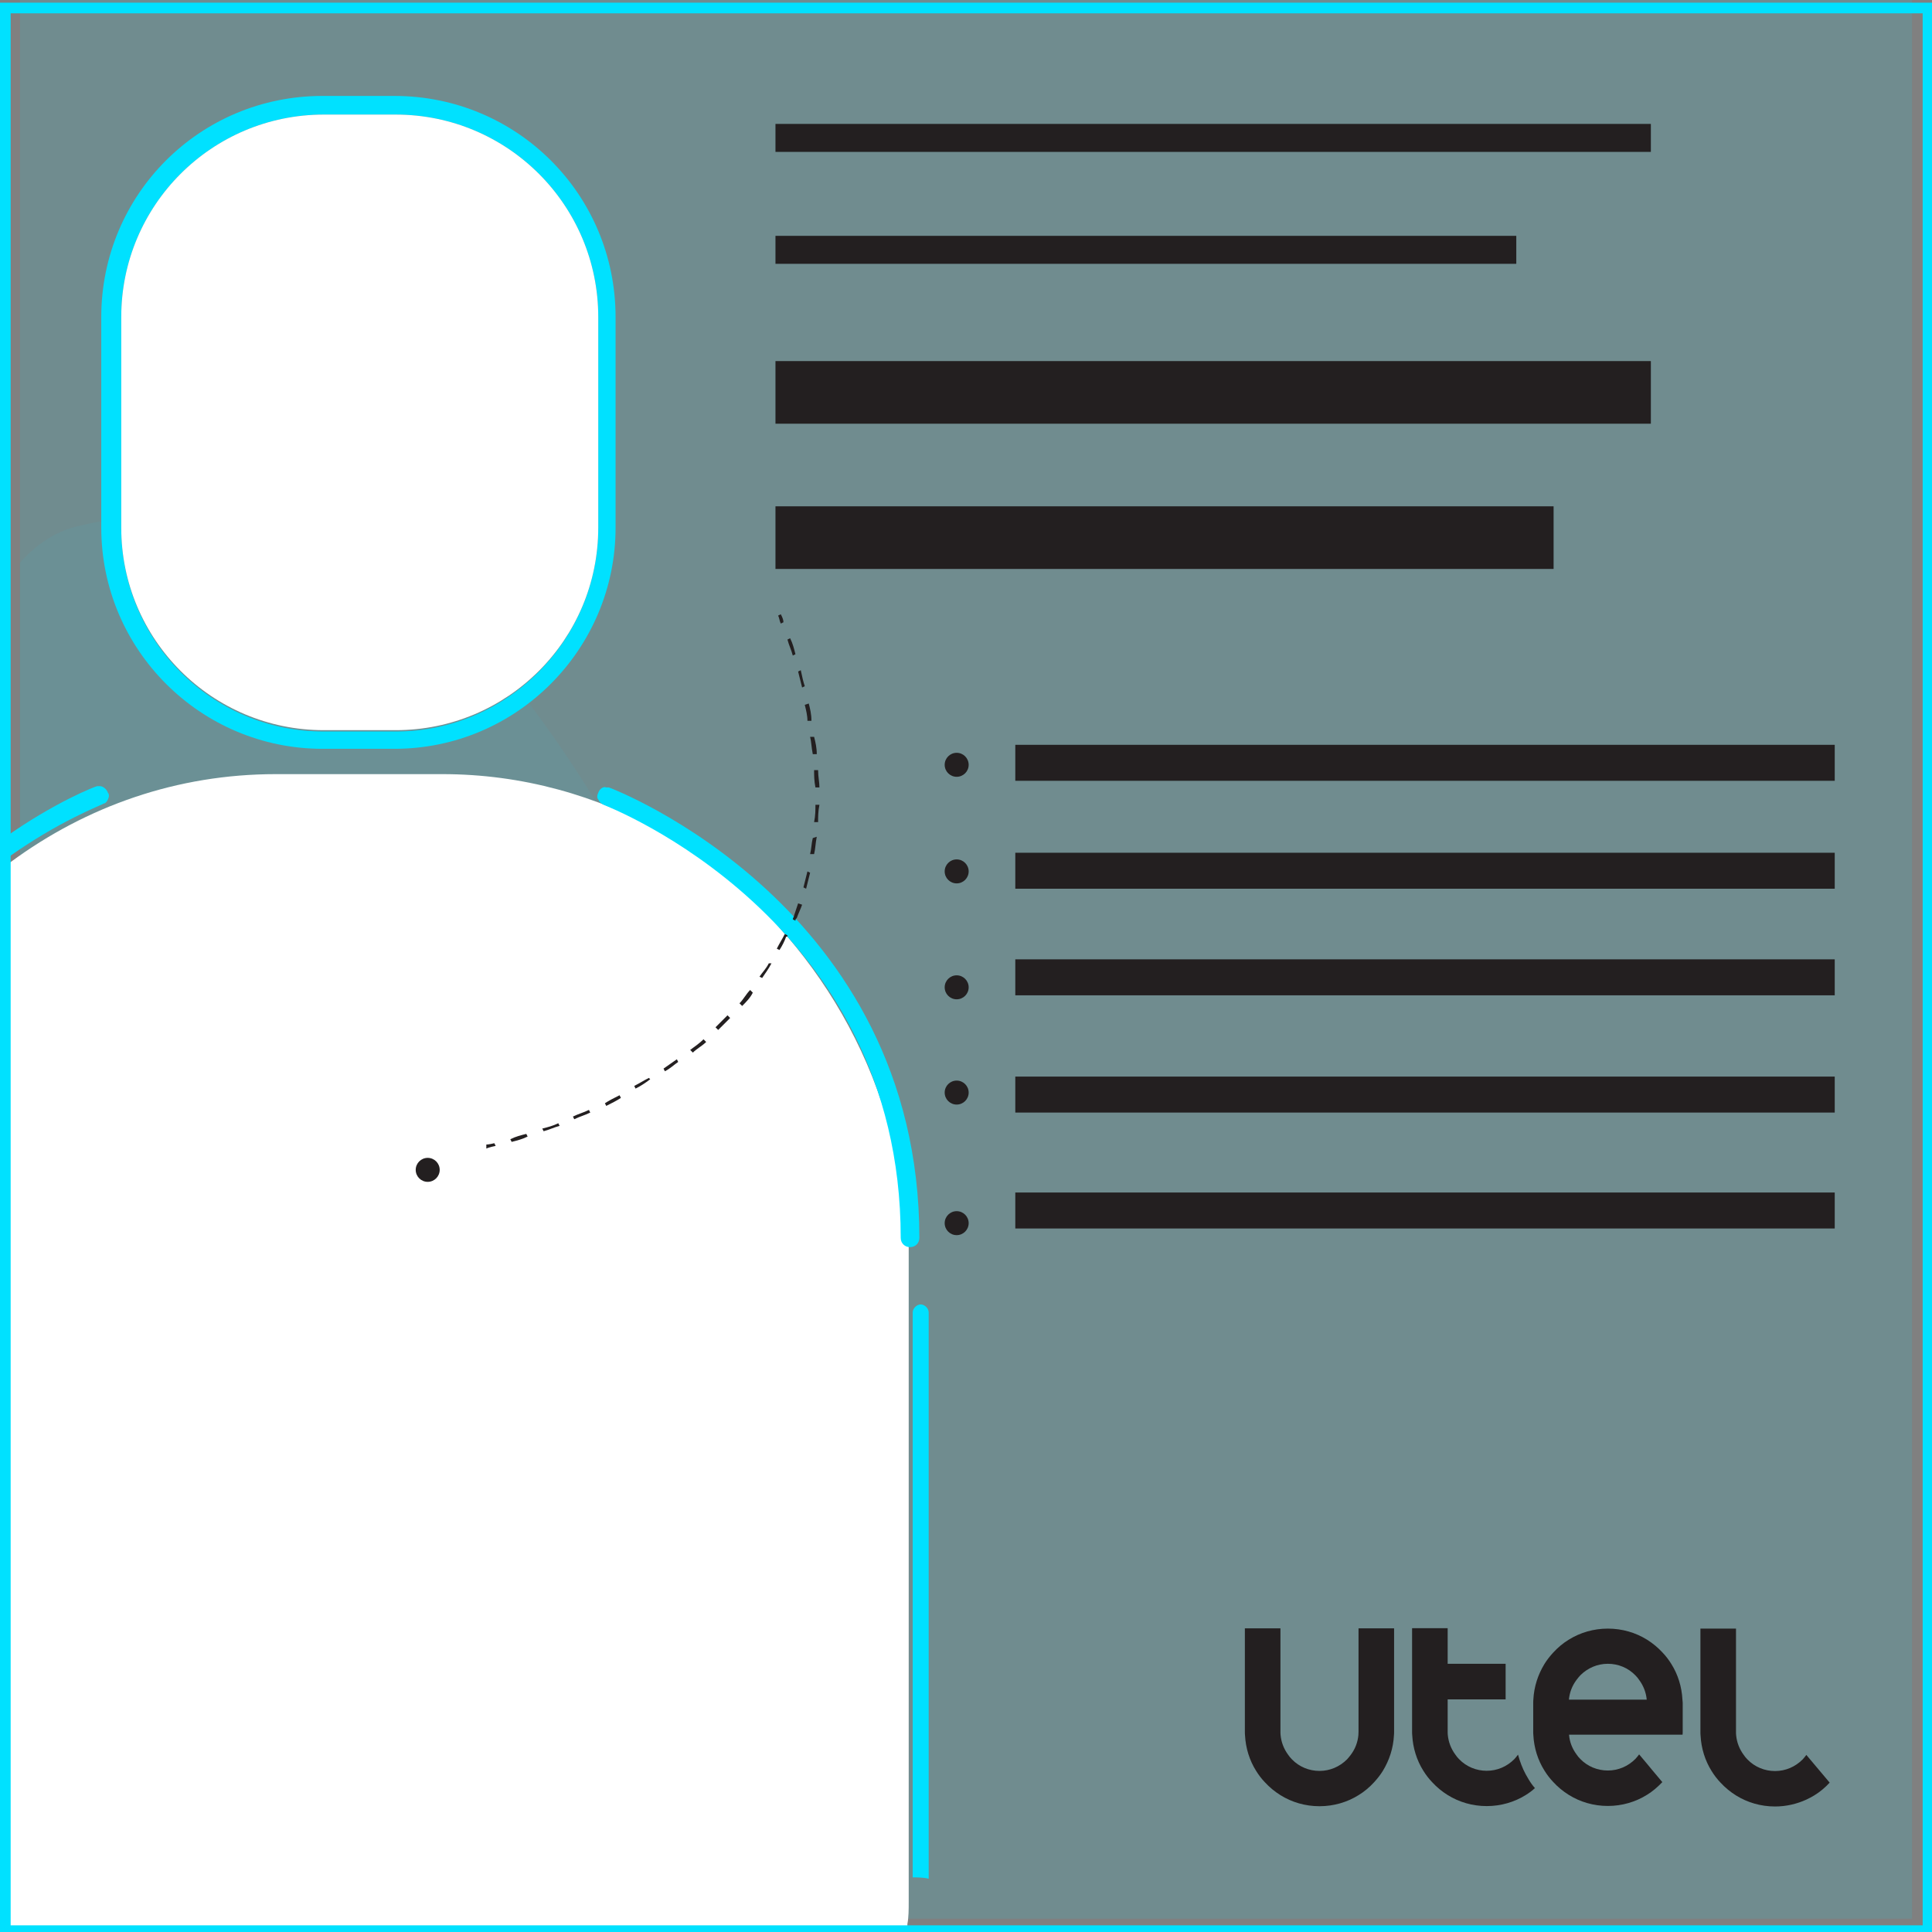
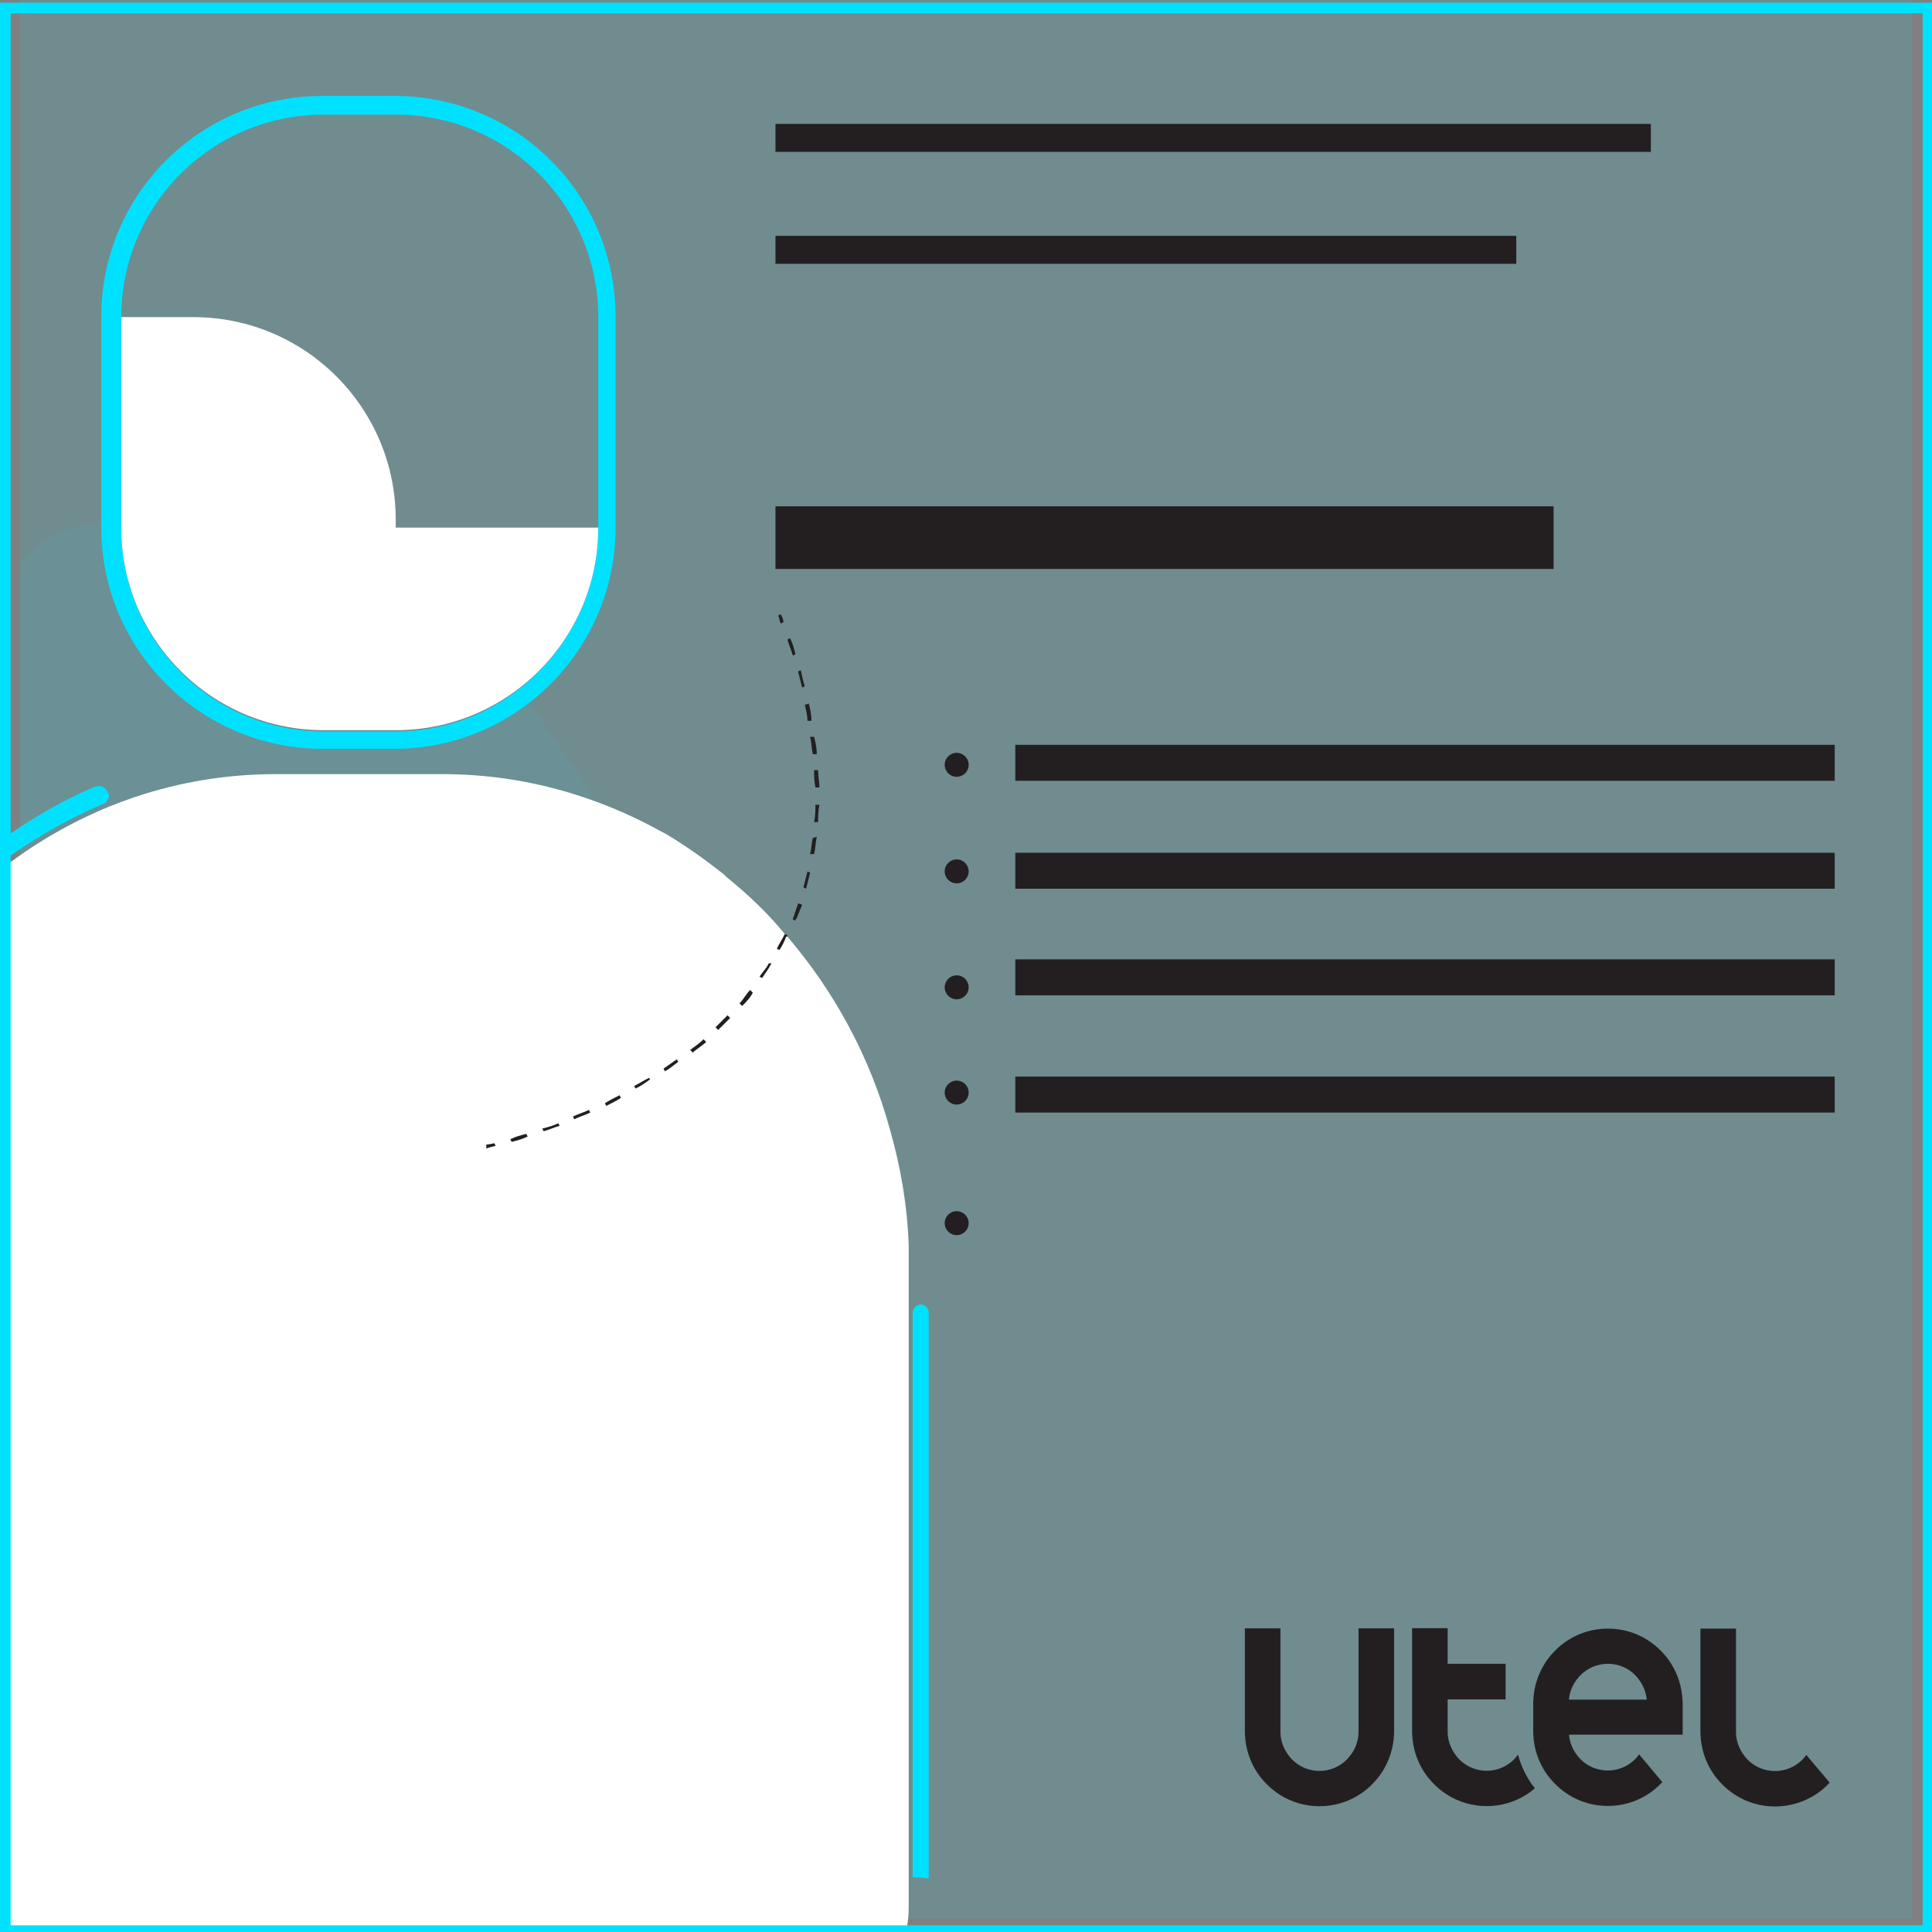
<svg xmlns="http://www.w3.org/2000/svg" xmlns:xlink="http://www.w3.org/1999/xlink" version="1.1" id="Capa_1" x="0px" y="0px" viewBox="0 0 145 145" style="enable-background:new 0 0 145 145;" xml:space="preserve">
  <rect x="0" y="0" width="145" height="145" fill="#808080" stroke="none" />
  <style type="text/css">
	.st0{opacity:0.35;}
	.st1{opacity:0.35;fill:#00E1FF;enable-background:new    ;}
	.st2{opacity:0.19;clip-path:url(#SVGID_00000036939470724333401990000001308085185265245067_);}
	.st3{fill:#00E1FF;}
	.st4{fill:#FFFFFF;}
	.st5{fill:#231F20;}
</style>
  <g>
    <g class="st0">
      <g>
        <rect id="SVGID_1_" x="1.5" y="-0.2" class="st1" width="142" height="144.2" />
      </g>
      <g>
        <defs>
          <rect id="SVGID_00000116956212125867075330000005545532704218221185_" x="1.5" y="-0.2" width="142" height="144.2" />
        </defs>
        <clipPath id="SVGID_00000080202906071001979640000010934330498681232016_">
          <use xlink:href="#SVGID_00000116956212125867075330000005545532704218221185_" style="overflow:visible;" />
        </clipPath>
        <g style="opacity:0.19;clip-path:url(#SVGID_00000080202906071001979640000010934330498681232016_);">
          <path class="st3" d="M5.8,39.5L5.8,39.5c6.6-1.6,13.4-1.2,20.9,1.7c3.8,1.8,7.9,5,12.4,10.8c4.4,5.6,9.2,13.7,13.3,22.4      c1.1,2.3,2.1,4.5,3.2,6.8c4.1,8.8,6.9,16.9,7.8,23c1,6.2,0.1,10.6-1.9,14.7c-2,4.2-5.2,8.2-8.7,13.6      c-3.6,5.2-7.6,11.8-12.1,17.4l0,0c-4.6,5.7-9.4,9.6-14.5,10c-5.1,0.5-10.5-2.5-15.3-7.5c-4.9-4.9-9.2-11.7-12.2-18.2      c-3.1-6.6-4.8-12.8-5.4-19c-0.2-1.6-0.3-3.3-0.5-4.9c-0.7-6.3-0.4-12.6,0-19.9c0.4-7.2,0.9-15.4,1.7-23      C-4.2,51.6-0.8,41.1,5.8,39.5z" />
        </g>
      </g>
    </g>
    <path class="st4" d="M68.2,95.5c0,0,0,30.4,0,45.6v1.6c0,0.6,0,1.2-0.1,1.7c0,0.3,0,0.5,0,0.8H0V65.3c0.3-0.2,0.5-0.4,0.8-0.6   c5.7-4.2,12.5-6.6,19.9-6.6h12.5c6,0,11.6,1.6,16.6,4.4c0.1,0,0.1,0.1,0.2,0.1c1.5,0.9,2.9,1.9,4.3,3c0.1,0.1,0.1,0.1,0.2,0.2   c1.6,1.3,3.1,2.7,4.4,4.3c0.1,0.1,0.1,0.1,0.2,0.2c3.5,4.1,6.2,9,7.7,14.5l0,0c0.8,2.8,1.3,5.7,1.4,8.7   C68.2,94.2,68.2,94.8,68.2,95.5z" />
    <g>
      <g>
        <path class="st3" d="M29.6,7.2h-5.4C15,7.2,7.6,14.6,7.6,23.8v15.8c0,9.2,7.5,16.6,16.6,16.6h5.4c9.2,0,16.6-7.5,16.6-16.6V23.8     C46.2,14.6,38.8,7.2,29.6,7.2z M44.9,39.6c0,8.4-6.8,15.3-15.2,15.3h-5.4c-8.4,0-15.2-6.8-15.2-15.3V23.8     c0-8.4,6.8-15.2,15.2-15.2h5.4c8.4,0,15.2,6.8,15.2,15.2V39.6z" />
      </g>
      <g>
-         <path class="st3" d="M44.9,59.5c-0.1,0.2-0.1,0.4,0,0.5c0.1,0.2,0.2,0.3,0.4,0.4c0.2,0.1,22.3,8.5,22.3,32.5     c0,0.4,0.3,0.7,0.7,0.7c0.4,0,0.7-0.3,0.7-0.7C69,68,46,59.2,45.7,59.1c-0.1,0-0.2,0-0.2,0C45.3,59,45,59.2,44.9,59.5z" />
-       </g>
+         </g>
    </g>
    <g>
      <path class="st3" d="M69.7,141V98.5c0-0.3-0.3-0.6-0.6-0.6l0,0c-0.3,0-0.6,0.3-0.6,0.6v42.4C68.8,140.9,69.3,140.9,69.7,141z" />
    </g>
-     <rect x="58.2" y="27.1" class="st5" width="65.7" height="4.7" />
    <rect x="58.2" y="17.7" class="st5" width="55.6" height="2.1" />
    <rect x="58.2" y="38" class="st5" width="58.4" height="4.7" />
    <rect x="58.2" y="9.3" class="st5" width="65.7" height="2.1" />
-     <circle class="st5" cx="32.1" cy="87.8" r="0.9" />
    <rect x="76.2" y="64" class="st5" width="61.5" height="2.7" />
    <rect x="76.2" y="55.9" class="st5" width="61.5" height="2.7" />
-     <rect x="76.2" y="89.5" class="st5" width="61.5" height="2.7" />
    <rect x="76.2" y="72" class="st5" width="61.5" height="2.7" />
    <rect x="76.2" y="80.8" class="st5" width="61.5" height="2.7" />
    <circle class="st5" cx="71.8" cy="57.4" r="0.9" />
    <circle class="st5" cx="71.8" cy="65.4" r="0.9" />
    <circle class="st5" cx="71.8" cy="74.1" r="0.9" />
    <circle class="st5" cx="71.8" cy="82" r="0.9" />
    <circle class="st5" cx="71.8" cy="91.8" r="0.9" />
    <g>
      <path class="st5" d="M36.5,86.2v-0.3c0,0,0.2,0,0.6-0.1l0.1,0.2C36.7,86.1,36.5,86.2,36.5,86.2z" />
    </g>
    <g>
      <path class="st5" d="M41.9,84.3c-0.4,0.2-0.8,0.3-1.2,0.4l0.1,0.2c0.4-0.1,0.8-0.3,1.2-0.4L41.9,84.3z M39.5,85.1    c-0.4,0.1-0.8,0.2-1.2,0.4l0.1,0.2c0.4-0.1,0.8-0.2,1.2-0.4L39.5,85.1z" />
    </g>
    <g>
      <path class="st5" d="M59.3,47.9L59.1,48c0.1,0.4,0.3,0.8,0.4,1.2l0.2-0.1C59.6,48.7,59.5,48.3,59.3,47.9z M60.1,50.3l-0.2,0.1    c0.1,0.4,0.2,0.8,0.3,1.2l0.2-0.1C60.3,51.2,60.2,50.8,60.1,50.3z M60.7,52.8l-0.3,0.1c0.1,0.4,0.2,0.8,0.2,1.2h0.3    C60.9,53.6,60.8,53.2,60.7,52.8z M61.1,55.3h-0.3c0.1,0.4,0.1,0.8,0.2,1.3h0.3C61.3,56.1,61.2,55.7,61.1,55.3z M61.4,57.8h-0.3    c0,0.4,0,0.8,0.1,1.3h0.3C61.5,58.7,61.4,58.3,61.4,57.8z M61.2,60.4c0,0.4,0,0.8-0.1,1.3h0.3c0-0.4,0-0.8,0.1-1.3H61.2z M61,62.9    c-0.1,0.4-0.1,0.8-0.2,1.2h0.3c0.1-0.4,0.1-0.8,0.2-1.3L61,62.9z M60.6,65.4c-0.1,0.4-0.2,0.8-0.3,1.2l0.2,0.1    c0.1-0.4,0.2-0.8,0.3-1.2L60.6,65.4z M59.9,67.8c-0.1,0.3-0.2,0.6-0.3,0.9c0,0.1-0.1,0.2-0.1,0.3l0.2,0.1c0-0.1,0-0.1,0.1-0.2    c0.1-0.3,0.3-0.7,0.4-1L59.9,67.8z M59.1,70.2l-0.2-0.1l0,0c-0.2,0.4-0.4,0.7-0.6,1.1l0.2,0.1c0.2-0.3,0.4-0.7,0.5-1    C59.1,70.3,59.1,70.3,59.1,70.2C59.2,70.2,59.2,70.2,59.1,70.2L59.1,70.2z M57.7,72.3c-0.2,0.4-0.5,0.7-0.7,1l0.2,0.1    c0.2-0.3,0.5-0.7,0.7-1.1H57.7z M56.3,74.3c-0.3,0.3-0.5,0.7-0.8,1l0.2,0.2c0.3-0.3,0.6-0.6,0.8-1L56.3,74.3z M54.6,76.2    c-0.3,0.3-0.6,0.6-0.9,0.9l0.2,0.2c0.3-0.3,0.6-0.6,0.9-0.9L54.6,76.2z M52.8,78c-0.3,0.3-0.6,0.5-1,0.8L52,79    c0.3-0.3,0.7-0.5,1-0.8L52.8,78z M50.8,79.5c-0.3,0.2-0.7,0.5-1,0.7l0.1,0.2c0.4-0.2,0.7-0.5,1-0.7L50.8,79.5z M48.7,80.9    c-0.4,0.2-0.7,0.4-1.1,0.6l0.1,0.2c0.4-0.2,0.7-0.4,1.1-0.7L48.7,80.9z M46.5,82.2c-0.4,0.2-0.8,0.4-1.1,0.6l0.1,0.2    c0.4-0.2,0.8-0.4,1.1-0.6L46.5,82.2z M44.2,83.3c-0.4,0.2-0.8,0.3-1.2,0.5l0.1,0.2c0.4-0.2,0.8-0.3,1.2-0.5L44.2,83.3z" />
    </g>
    <g>
      <path class="st5" d="M58.6,46.8c-0.1-0.2-0.1-0.4-0.2-0.6l0.2-0.1c0.1,0.2,0.2,0.4,0.2,0.6L58.6,46.8z" />
    </g>
-     <path class="st4" d="M44.9,39.6c0,8.4-6.8,15.2-15.2,15.2h-5.4c-8.4,0-15.2-6.8-15.2-15.2V23.8c0-8.4,6.8-15.2,15.2-15.2h5.4   c8.4,0,15.2,6.8,15.2,15.2V39.6z" />
+     <path class="st4" d="M44.9,39.6c0,8.4-6.8,15.2-15.2,15.2h-5.4c-8.4,0-15.2-6.8-15.2-15.2V23.8h5.4   c8.4,0,15.2,6.8,15.2,15.2V39.6z" />
    <path class="st3" d="M8.1,59.5C8,59.2,7.7,59,7.5,59c-0.1,0-0.2,0-0.2,0c-0.1,0-3.2,1.2-7,3.9c0.1,0.5,0.1,1.1,0.1,1.6   c4-2.9,7.3-4.1,7.4-4.2c0.1,0,0.2-0.1,0.3-0.3C8.2,59.8,8.2,59.6,8.1,59.5z" />
    <path class="st3" d="M0,0.2v145h145V0.2H0z M144.2,144.5H0.8V1h143.5v143.5H144.2z" />
    <g>
      <path class="st5" d="M101.96,122.21v6.68l0,0v1.07l0,0l0,0c0,0.09-0.01,0.18-0.01,0.26h0.01l0,0h-0.01    c-0.05,0.54-0.24,1.04-0.57,1.48c-0.09,0.12-0.18,0.23-0.28,0.34c-0.56,0.56-1.29,0.87-2.07,0.87l0,0l0,0    c-0.77,0-1.52-0.3-2.07-0.87c-0.11-0.11-0.2-0.22-0.28-0.34c-0.32-0.43-0.52-0.94-0.57-1.48h-0.01l0,0h0.01    c-0.01-0.09-0.01-0.17-0.01-0.26l0,0l0,0v-1.07l0,0v-6.68h-2.67v7.76c0,0.09,0,0.18,0.01,0.26c0.05,0.97,0.34,1.89,0.83,2.67    c0.19,0.31,0.42,0.61,0.67,0.87c0.34,0.37,0.73,0.69,1.16,0.96c0.85,0.53,1.86,0.83,2.93,0.83s2.08-0.3,2.93-0.83    c0.43-0.26,0.82-0.59,1.16-0.96c0.25-0.27,0.48-0.56,0.67-0.87c0.48-0.79,0.78-1.69,0.83-2.67c0.01-0.09,0.01-0.17,0.01-0.26    v-7.76H101.96z" />
      <path class="st5" d="M126.27,127.56L126.27,127.56c-0.05-0.97-0.34-1.89-0.83-2.67c-0.19-0.31-0.42-0.61-0.67-0.87    c-0.34-0.37-0.73-0.69-1.16-0.96c-0.85-0.53-1.86-0.83-2.94-0.83l0,0l0,0c-1.07,0-2.08,0.3-2.93,0.83    c-0.43,0.26-0.82,0.59-1.16,0.96c-0.25,0.27-0.48,0.56-0.67,0.87c-0.48,0.79-0.78,1.69-0.83,2.67l0,0l0,0    c-0.01,0.09-0.01,0.17-0.01,0.26v2.14c0,0.09,0,0.17,0.01,0.24l0,0v0.01l0,0l0,0v0.01l0,0c0.05,0.97,0.34,1.88,0.83,2.66    c0.19,0.31,0.42,0.61,0.67,0.87c0.34,0.37,0.73,0.69,1.16,0.96c0.85,0.53,1.86,0.83,2.93,0.83l0,0c1.07,0,2.08-0.3,2.93-0.83    c0.43-0.26,0.82-0.6,1.16-0.96l-0.73-0.87l-0.43-0.52l-0.58-0.69c-0.09,0.12-0.18,0.23-0.28,0.34c-0.56,0.56-1.29,0.87-2.07,0.87    l0,0l0,0l0,0c-0.77,0-1.52-0.3-2.07-0.87c-0.11-0.11-0.2-0.22-0.28-0.34c-0.32-0.43-0.52-0.94-0.56-1.48l0,0h8.52    c0.01-0.09,0.01-0.17,0.01-0.26v-2.14C126.28,127.73,126.28,127.64,126.27,127.56z M120.67,128.89L120.67,128.89L120.67,128.89    L120.67,128.89z M121.4,127.56L121.4,127.56h-3.65l0,0c0.05-0.54,0.24-1.04,0.57-1.48c0.09-0.12,0.18-0.23,0.28-0.34    c0.56-0.56,1.29-0.87,2.07-0.87l0,0c0.78,0,1.52,0.3,2.07,0.87c0.11,0.11,0.2,0.22,0.28,0.34c0.32,0.43,0.52,0.94,0.57,1.48H121.4    z" />
      <path class="st5" d="M136.58,132.91l-0.43-0.51l-0.58-0.69c-0.09,0.12-0.18,0.23-0.28,0.34c-0.56,0.56-1.29,0.87-2.07,0.87l0,0    l0,0l0,0c-0.77,0-1.52-0.3-2.07-0.87c-0.11-0.11-0.2-0.22-0.28-0.34c-0.32-0.43-0.52-0.94-0.57-1.48h-0.01l0,0h0.01    c-0.01-0.09-0.01-0.17-0.01-0.26l0,0l0,0v-2.14l0,0v-5.6h-2.67v7.76c0,0.09,0,0.18,0.01,0.26c0.05,0.97,0.34,1.89,0.83,2.67    c0.19,0.31,0.42,0.61,0.67,0.87c0.34,0.37,0.73,0.69,1.16,0.96c0.85,0.53,1.86,0.83,2.93,0.83l0,0c0.84,0,1.64-0.19,2.36-0.52    c0.2-0.09,0.39-0.2,0.58-0.31c0.43-0.26,0.82-0.59,1.16-0.96L136.58,132.91z" />
      <path class="st5" d="M114.73,133.55c-0.08-0.13-0.15-0.25-0.22-0.38c-0.25-0.46-0.44-0.97-0.58-1.48l0,0    c-0.09,0.12-0.18,0.23-0.28,0.34c-0.56,0.56-1.29,0.87-2.07,0.87l0,0l0,0l0,0c-0.77,0-1.52-0.3-2.07-0.87    c-0.11-0.11-0.2-0.22-0.28-0.34c-0.32-0.43-0.52-0.94-0.57-1.48c-0.01-0.09-0.01-0.17-0.01-0.26l0,0v-1.07l0,0v-1.34h2.89l0,0    h1.46v-2.67h-1.42l0,0h-2.93v-2.67h-2.67v7.76c0,0.09,0,0.18,0.01,0.26c0.05,0.97,0.34,1.89,0.83,2.67    c0.19,0.31,0.42,0.61,0.67,0.87c0.34,0.37,0.73,0.69,1.16,0.96c0.85,0.53,1.86,0.83,2.93,0.83l0,0c1.07,0,2.08-0.3,2.93-0.83    c0.24-0.15,0.48-0.32,0.69-0.52C115.03,134.01,114.87,133.79,114.73,133.55z" />
    </g>
  </g>
</svg>